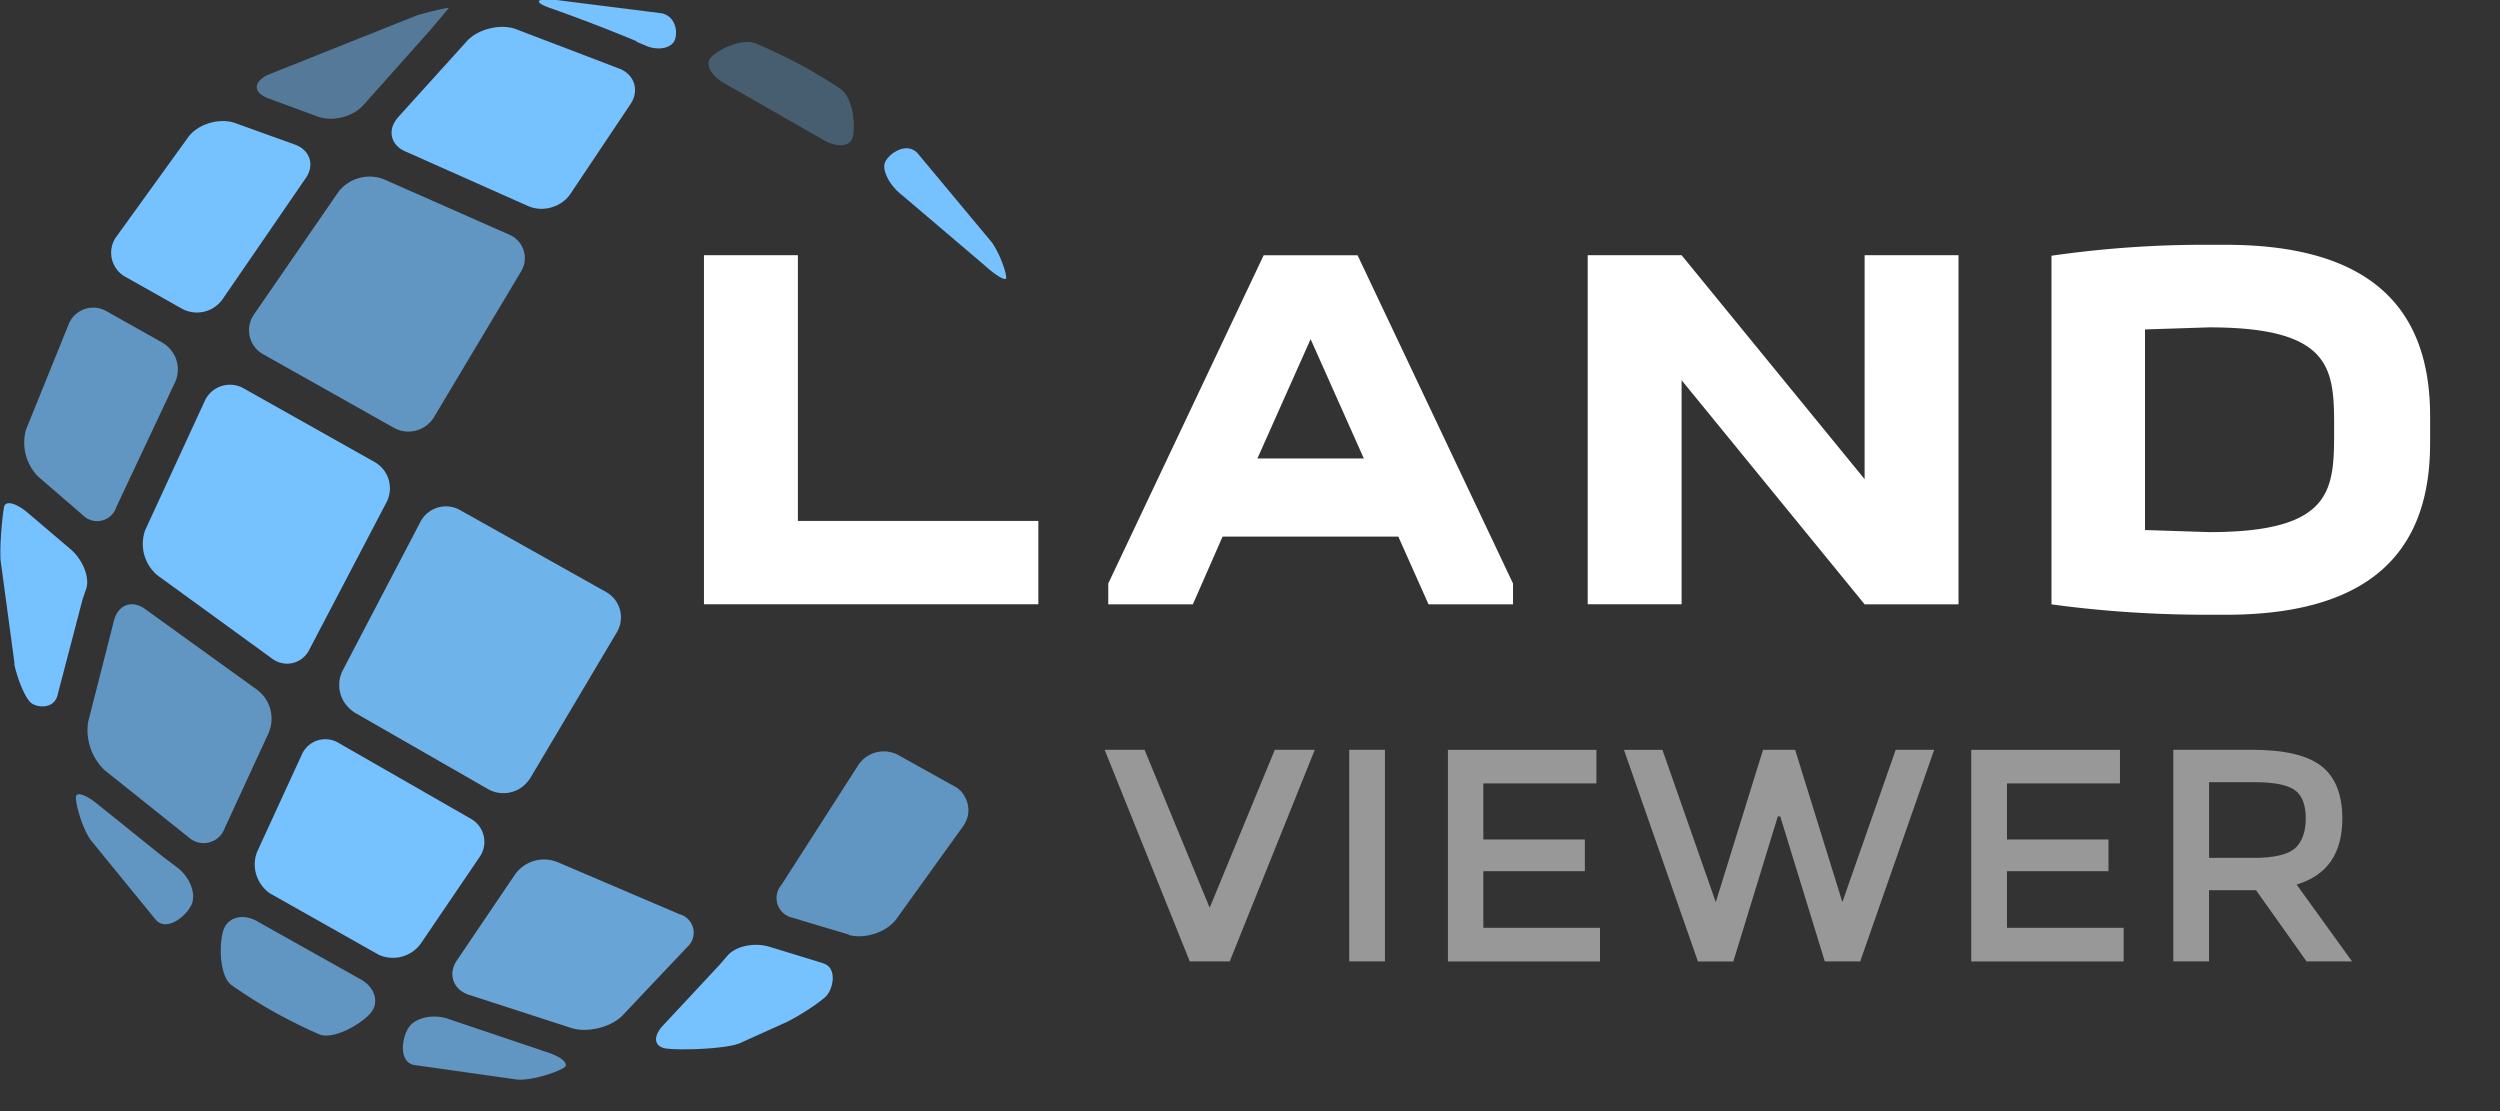
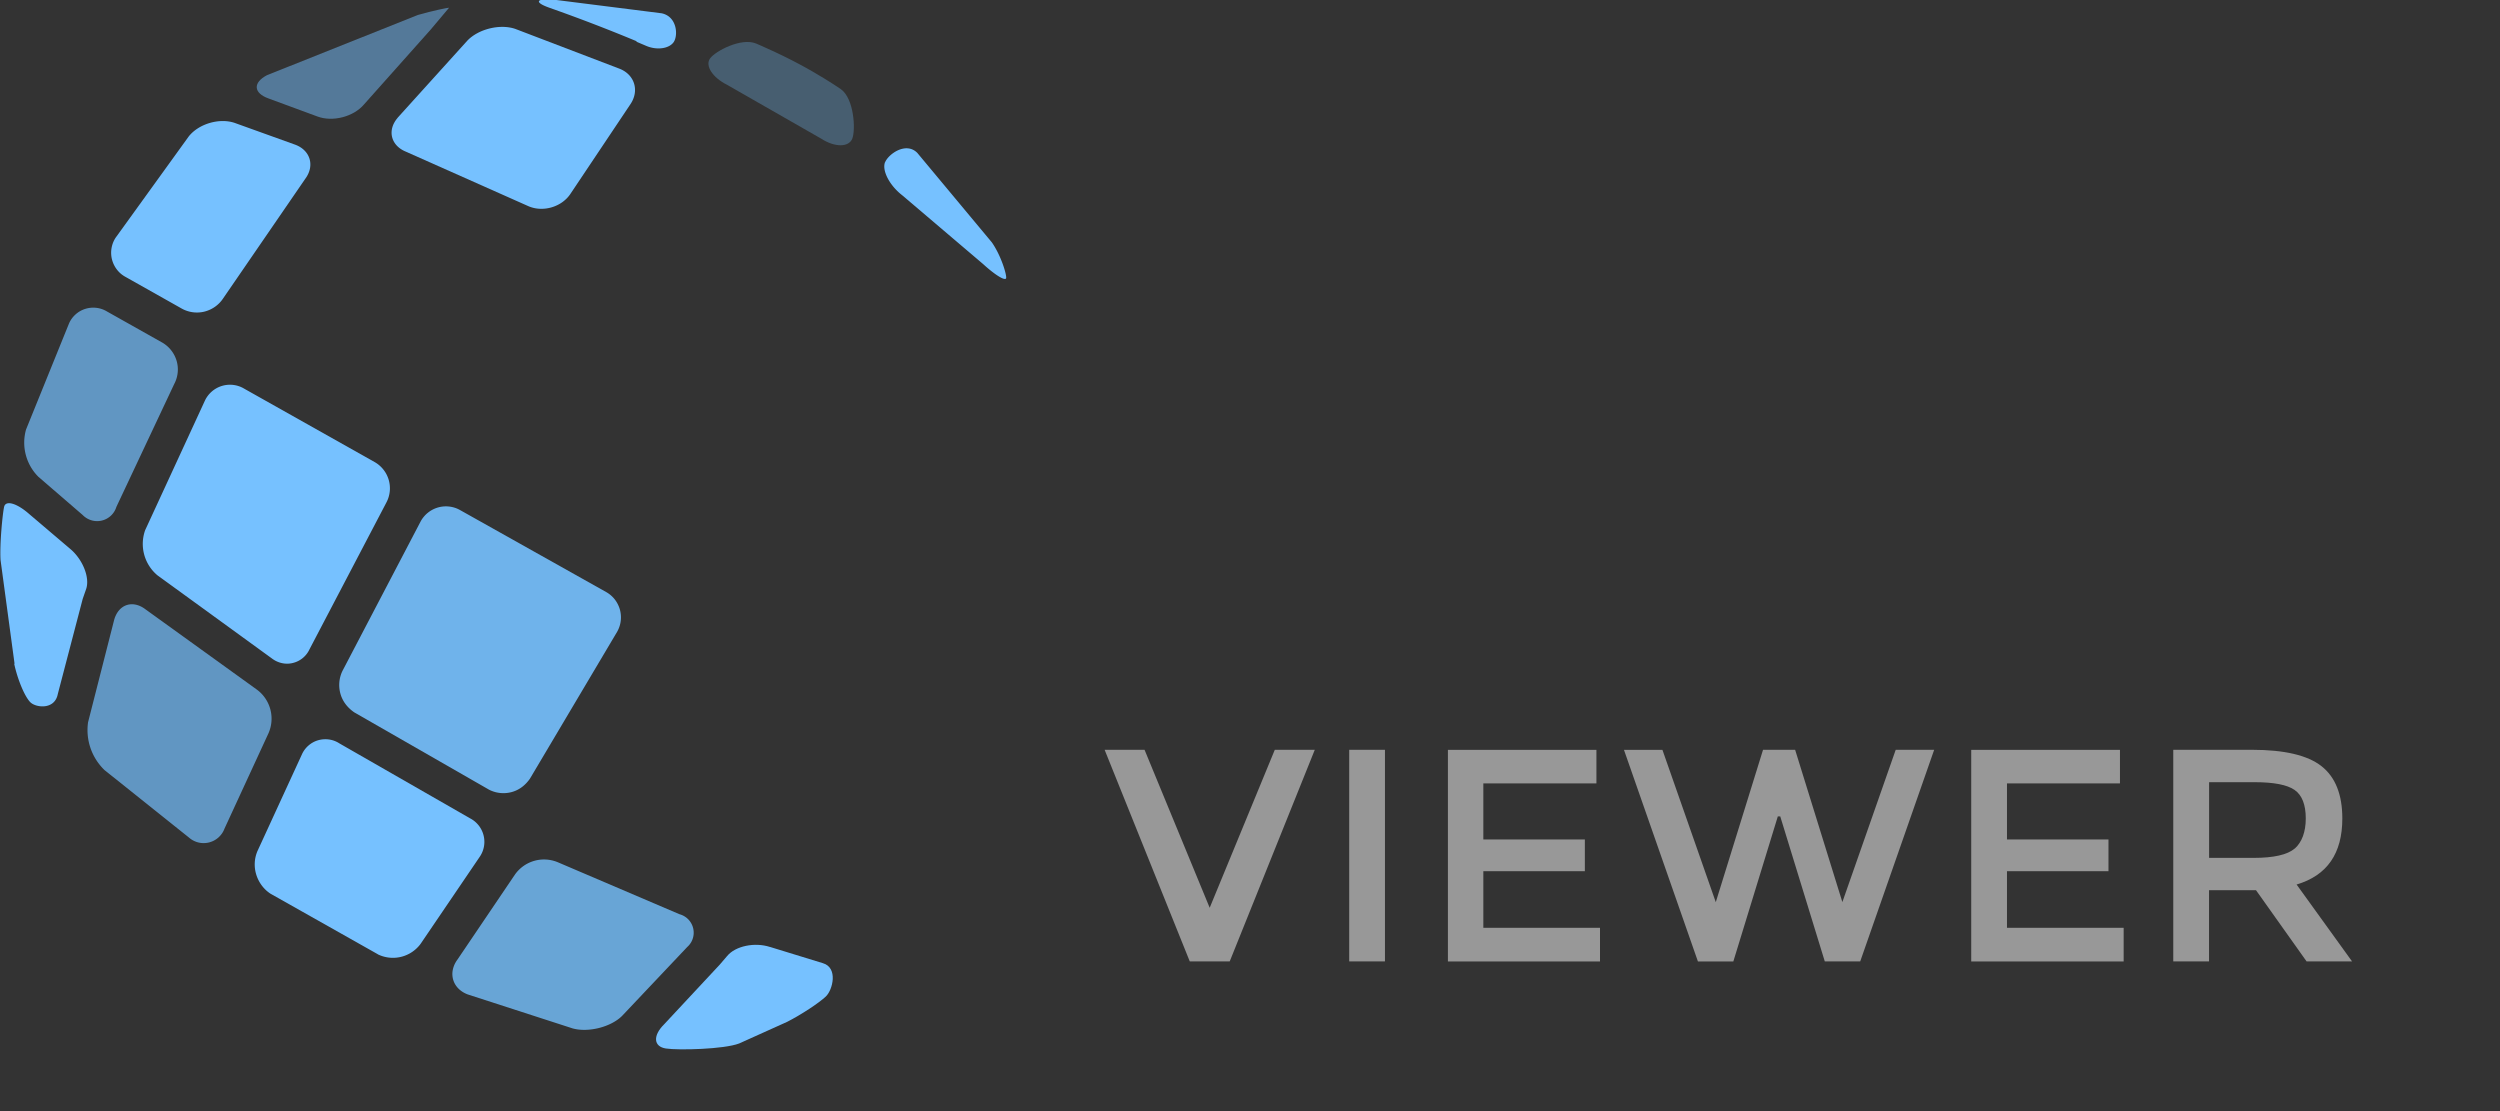
<svg xmlns="http://www.w3.org/2000/svg" width="72" height="32" fill="none">
  <rect width="100%" height="100%" fill="#333333" stroke="none" />
  <g clip-path="url(#A)">
    <g opacity=".7">
      <path opacity=".7" d="M35.417 27.688h-1.152l-2.452-6.094h1.15l1.876 4.55 1.875-4.55h1.152l-2.45 6.094zm3.44-6.094h1.03v6.094h-1.03v-6.094zm7.12 0v.968H42.72v1.614h2.924v.915H42.72v1.63h3.36v.97H41.7v-6.094l4.285-.001zm3.438 4.386l1.36-4.385h.925l1.36 4.385 1.536-4.385h1.108l-2.13 6.094h-1.02l-1.283-4.176h-.07L49.92 27.69H48.9l-2.13-6.094h1.108l1.536 4.385zm11.64-4.386v.968h-3.254v1.614h2.923v.915h-2.923v1.63h3.36v.97h-4.39v-6.094l4.284-.001zm6.404 1.98c0 1.006-.438 1.64-1.317 1.9l1.597 2.214h-1.31l-1.456-2.05h-1.353v2.05h-1.03v-6.094h2.27c.93 0 1.597.157 1.997.47s.602.816.602 1.507zm-1.368.863c.2-.18.315-.47.315-.868s-.11-.672-.324-.82-.6-.222-1.15-.222h-1.31v2.18H64.9c.583 0 .978-.09 1.188-.27z" fill="#fff" />
    </g>
-     <path d="M20.274 17.405V7.35h2.705v7.653h6.925v2.4h-9.63zm11.644 0v-.6l4.476-9.454h2.704l4.477 9.454v.6h-2.433l-.87-1.95H35.21l-.856 1.95H31.92zm7.36-4.202l-1.532-3.436-1.532 3.436h3.064zm14.423.6V7.35h2.704v10.054h-2.704L48.43 10.95v6.453h-2.704V7.35h2.704l5.273 6.452zm16.286-1.035c0 2.716-1.29 4.937-5.888 4.937h-.54c-1.532 0-3.064-.105-4.476-.3V7.365a30.77 30.77 0 0 1 4.476-.315h.54c4.597 0 5.888 2.22 5.888 4.936v.78zm-2.764-.4c0-1.7 0-2.94-3.6-2.94l-1.847.06v5.777l1.847.06c3.6.001 3.6-1.245 3.6-2.956z" fill="#fff" />
    <g fill="#76c1ff">
      <path opacity=".8" d="M13.164 27.65c-.266.38-.128.827.308.99l3.02.978c.448.125 1.1-.037 1.424-.36l1.875-1.983a.55.55 0 0 0-.221-.945l-3.502-1.496c-.215-.09-.455-.106-.68-.042s-.42.202-.556.393l-1.667 2.465z" />
-       <path opacity=".7" d="M5.52 26.048c.135-.326-.063-.81-.44-1.083l-.356-.266-1.857-1.493c-.354-.303-.66-.42-.68-.26s.16.866.425 1.248L4.495 26.5c.32.34.886-.13 1.023-.452zm1.78-16.97c-.06.092-.1.195-.117.302s-.013.218.013.324.075.205.142.292.15.158.247.21l3.758 2.114a.86.86 0 0 0 1.162-.317l2.493-4.17c.058-.1.096-.19.11-.297a.73.73 0 0 0-.025-.316c-.03-.102-.084-.197-.156-.276s-.16-.143-.258-.185l-3.63-1.603a1.14 1.14 0 0 0-1.283.357L7.298 9.08z" />
      <path d="M10.878 27.483a.99.99 0 0 0 1.236-.301l1.7-2.503a.76.76 0 0 0 .114-.616.76.76 0 0 0-.14-.288c-.067-.085-.15-.155-.246-.205l-3.77-2.162a.74.74 0 0 0-.298-.111c-.106-.015-.214-.006-.317.024s-.197.084-.278.155a.74.74 0 0 0-.187.257l-1.28 2.784c-.09.215-.1.455-.03.677s.212.415.406.543l3.093 1.745z" />
      <path opacity=".9" d="M14.075 22.738a.91.91 0 0 0 .656.075c.22-.058.4-.197.533-.39l2.508-4.225a.84.84 0 0 0 .082-.639c-.03-.107-.08-.206-.147-.294a.84.84 0 0 0-.249-.214L13.25 14.69a.83.83 0 0 0-.638-.074.83.83 0 0 0-.499.404l-2.25 4.302c-.1.207-.12.443-.057.663s.205.4.4.533l3.87 2.22z" />
      <path opacity=".7" d="M5.03 11.036c.1-.204.12-.438.053-.655s-.212-.4-.41-.515l-1.6-.9a.76.76 0 0 0-.304-.101c-.107-.012-.216 0-.32.033a.76.76 0 0 0-.463.422L.75 12.37a1.39 1.39 0 0 0 .358 1.364l1.273 1.098a.58.58 0 0 0 .971-.234l1.677-3.563z" />
      <path d="M11.452 3.394c-.304.352-.2.79.228.97l3.52 1.566c.423.196.978.037 1.232-.352L18.157 3c.26-.386.124-.844-.307-1.018L14.84.832c-.44-.15-1.062.003-1.382.34l-2.007 2.22zM.408 19.112c.096.456.307.958.468 1.115s.7.22.788-.236l.718-2.743.1-.287c.11-.33-.1-.844-.447-1.142l-1.2-1.02c-.35-.307-.673-.402-.717-.2s-.13 1.066-.102 1.53l.404 2.992zm6.614-7.925a.8.8 0 0 0-.632-.072.8.8 0 0 0-.484.413L4.18 15.27a1.18 1.18 0 0 0 .354 1.299l3.304 2.4c.085.064.183.108.287.13s.212.02.315-.007a.71.71 0 0 0 .473-.391l2.217-4.233a.87.87 0 0 0-.339-1.16l-3.768-2.12z" />
      <path opacity=".7" d="M5.446 24.125a.64.64 0 0 0 1.019-.26l1.27-2.753a1.04 1.04 0 0 0-.334-1.249L4.192 17.55c-.37-.282-.778-.147-.904.302l-.752 2.95a1.6 1.6 0 0 0 .477 1.379l2.432 1.943z" />
      <path d="M3.33 6.846c-.06.092-.1.194-.118.302a.79.79 0 0 0 .013.324c.027.106.075.205.142.292s.15.158.247.21l1.624.915c.2.11.434.14.654.084s.413-.193.537-.383l2.367-3.447c.274-.376.14-.816-.296-.977L6.76 3.54c-.44-.15-1.036.024-1.325.39L3.33 6.846zM18.326 1.2l.268.114c.302.136.657.096.8-.09s.114-.75-.343-.842l-3.168-.4c-.465-.02-.486.092-.047.246a48.04 48.04 0 0 1 2.501.961zm7.163 3.47c-.094.242.13.673.5.958l2.328 1.98c.344.315.64.495.66.402s-.146-.65-.412-1.03L26.42 4.405c-.326-.334-.837.032-.932.274z" />
      <path opacity=".5" d="M7.69 2.165c-.413.216-.392.518.05.673l1.405.518c.437.163 1.04.007 1.34-.35L12.4.856l.533-.633c-.022-.006-.45.08-.898.208L7.69 2.165z" />
      <path opacity=".3" d="M20.45 1.682c-.15.208.07.55.485.758l2.72 1.556c.39.252.793.25.892-.006s.05-1.155-.332-1.423c0 0-.295-.208-.826-.515-.778-.45-1.613-.798-1.613-.798-.428-.18-1.175.22-1.324.426z" />
-       <path opacity=".7" d="M10.7 29.14c.228-.306.077-.733-.336-.948L7.436 26.55c-.395-.244-.84-.158-.985.195s-.154 1.355.222 1.63a14.59 14.59 0 0 0 1.076.687 15.31 15.31 0 0 0 1.438.724c.427.184 1.285-.336 1.513-.643zm5.553 1.608c.146-.12-.1-.327-.545-.46l-2.752-.928c-.435-.168-.962-.07-1.17.21s-.323 1 .132 1.1l2.978.422c.465.03 1.21-.235 1.357-.353z" />
      <path d="M22.176 27.273c-.442-.145-1-.027-1.236.262l-.21.245-1.603 1.72c-.33.326-.307.643.053.697s1.674.023 2.11-.146l1.38-.622c.415-.212.915-.542 1.114-.73s.36-.83-.086-.96l-1.52-.467z" />
-       <path opacity=".7" d="M24.446 26.927c.45.125 1.056-.068 1.348-.43l1.962-2.727c.06-.1.103-.19.122-.298a.77.77 0 0 0-.01-.321c-.026-.105-.073-.204-.14-.3s-.15-.156-.246-.208l-1.606-.894a.88.88 0 0 0-1.175.313l-2.195 3.422a.58.58 0 0 0 .317.947l1.622.484z" />
    </g>
  </g>
  <defs>
    <clipPath id="A">
      <path fill="#fff" d="M0 0h72v32H0z" />
    </clipPath>
  </defs>
</svg>